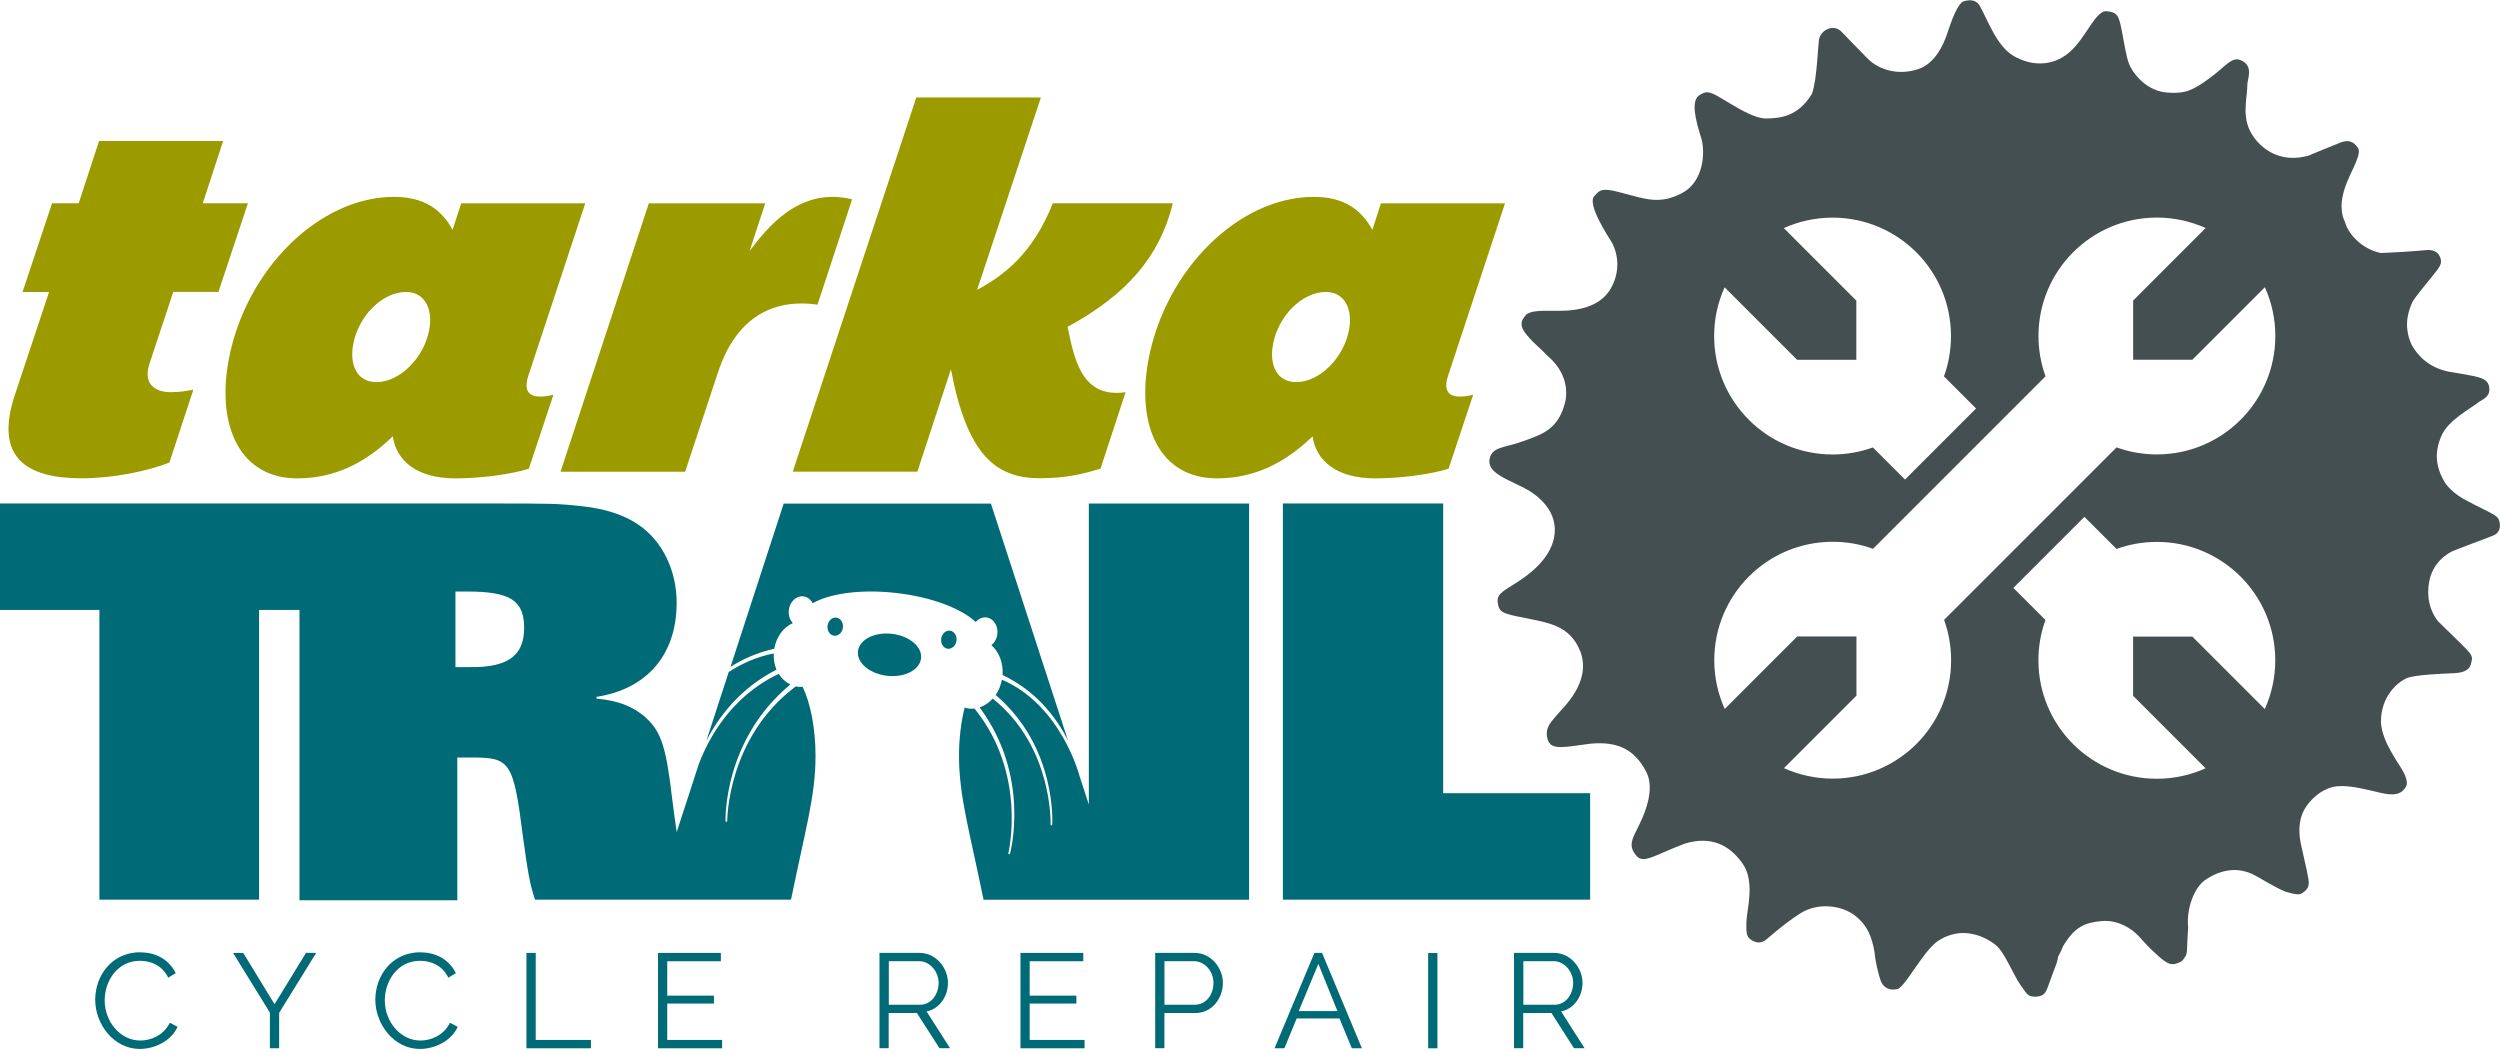
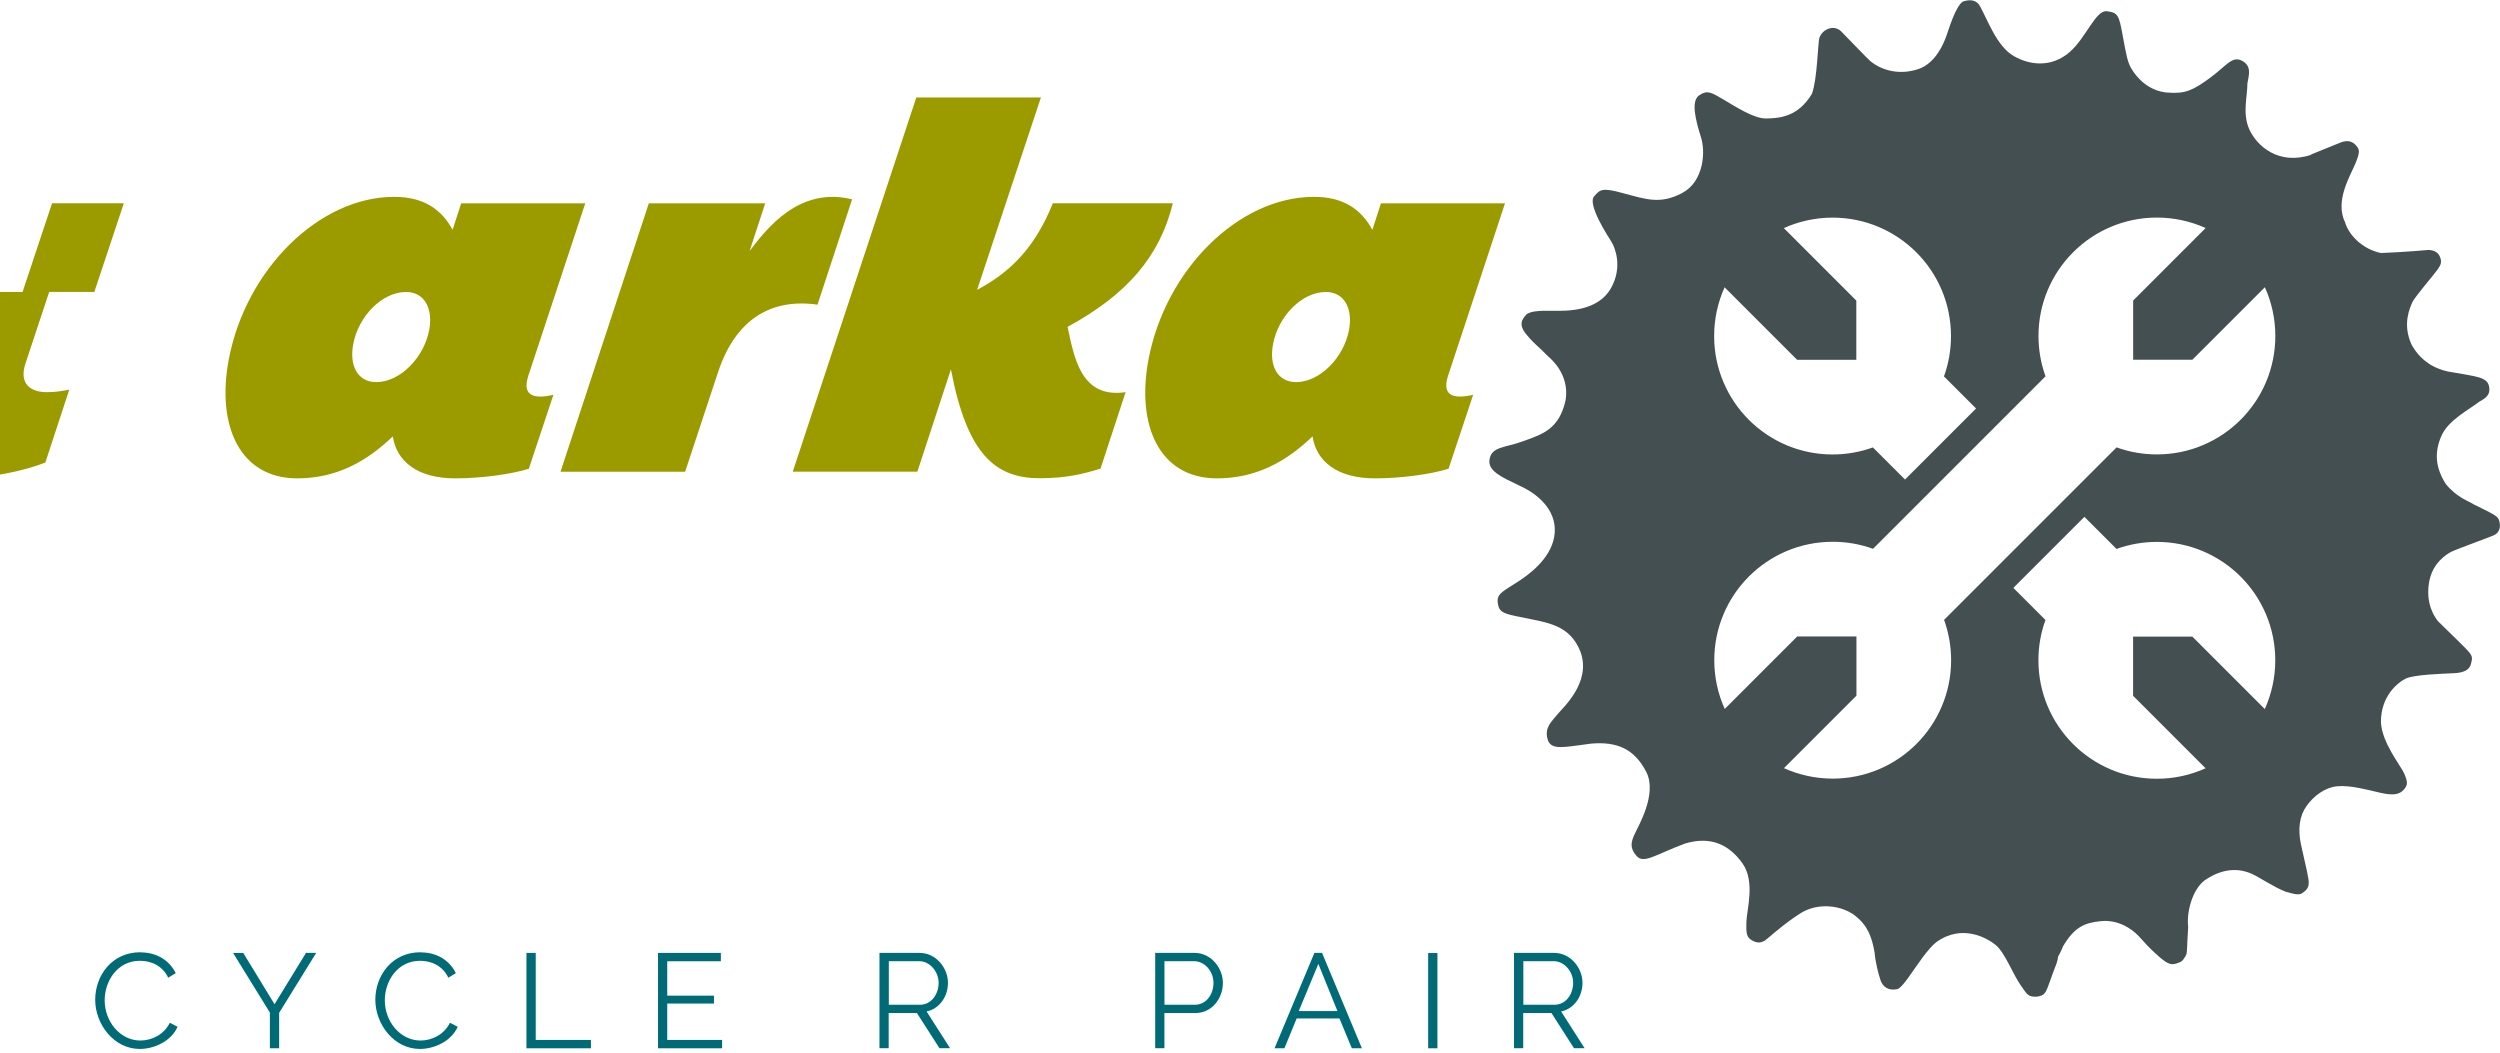
<svg xmlns="http://www.w3.org/2000/svg" id="Layer_1" viewBox="0 0 380 160">
  <defs>
    <style>.cls-1{fill:#444f51;fill-rule:evenodd;}.cls-1,.cls-2,.cls-3{stroke-width:0px;}.cls-2{fill:#9b9b00;}.cls-3{fill:#006b77;}</style>
  </defs>
-   <path class="cls-2" d="M7.91,30.9h4.05l3.1-9.47h18.86l-3.1,9.47h6.86l-4.48,13.47h-6.86l-3.6,10.85c-1.07,3.23.89,4.39,3.23,4.39,1.56,0,2.54-.23,3.42-.38l-3.64,11.08c-3.36,1.31-8.48,2.39-13.39,2.39-8.34,0-13.28-3.16-10.09-12.7l5.19-15.62H3.43l4.48-13.47ZM68.8,34.91l1.3-4h18.86l-8.67,26.25c-.95,3,.82,3.54,3.83,2.85l-3.74,11.24c-2.73.85-7.29,1.46-11.19,1.46-5.77,0-8.94-2.62-9.48-6.39-3.99,3.85-8.6,6.39-14.53,6.39-8.73,0-12.29-8-10.42-18.01,2.59-13.78,13.77-24.78,25.15-24.78,4.52,0,7.2,1.92,8.88,5ZM65.24,50.15c.61-3.23-.71-5.77-3.52-5.77-3.66,0-7.24,3.7-8.03,7.93-.61,3.23.63,5.77,3.52,5.77,3.58,0,7.24-3.7,8.03-7.93ZM109.18,56.46l-5.04,15.24h-18.94l13.42-40.79h17.69l-2.37,7.24c2.58-3.39,7.54-9.85,15.58-7.85l-5.26,16.01c-6.98-1-12.41,2.16-15.08,10.16ZM171.09,59.61l-3.81,11.62c-2.73.85-5.34,1.46-9.24,1.46-6.7,0-11.03-3.54-13.5-16.55l-5.1,15.55h-18.94l18.78-56.88h18.94l-9.7,29.25c3.99-2.16,8.41-5.39,11.51-13.16h18.24c-2,8.16-7.06,13.93-16,18.78,1,4.62,2,10.93,8.81,9.93ZM208.61,34.91l1.29-4h18.86l-8.67,26.25c-.95,3,.82,3.54,3.83,2.85l-3.74,11.24c-2.73.85-7.29,1.46-11.19,1.46-5.77,0-8.94-2.62-9.48-6.39-3.99,3.85-8.6,6.39-14.53,6.39-8.73,0-12.29-8-10.42-18.01,2.59-13.78,13.77-24.78,25.15-24.78,4.52,0,7.2,1.92,8.88,5ZM205.05,50.15c.61-3.23-.71-5.77-3.52-5.77-3.66,0-7.24,3.7-8.03,7.93-.61,3.23.63,5.77,3.52,5.77,3.58,0,7.24-3.7,8.03-7.93Z" />
-   <path class="cls-3" d="M241.7,120.57v16.18h-46.7v-60.22h24.36v44.04h22.34ZM117.69,98.6c.31-1.82,1.41-3.27,2.82-3.89-.45-.47-.7-1.2-.61-1.98.15-1.27,1.14-2.21,2.22-2.08.61.07,1.11.47,1.41,1.04,2.62-1.5,7.41-2.17,12.74-1.55,5.34.61,9.84,2.35,12.04,4.4.42-.48,1-.76,1.61-.69,1.08.12,1.83,1.26,1.68,2.53-.08.71-.44,1.31-.91,1.68,1.16,1.02,1.83,2.69,1.7,4.54,5.25,2.5,8.26,6.61,9.94,9.94l-11.71-35.99h-31.5l-8.08,24.81c1.87-1.18,4.07-2.18,6.66-2.75ZM118.03,101.79c-.32-.73-.46-1.58-.42-2.47-2.66.53-4.93,1.58-6.84,2.82l-3.41,10.47c1.86-3.63,5.11-7.99,10.66-10.82ZM165.49,122.26s-.85-2.62-1.38-4.24c-.04-.12-2.78-10.83-11.82-14.71-.16.87-.49,1.67-.95,2.33,9.32,7.91,8.61,19.57,8.6,19.7,0,.07-.06.12-.13.12,0,0,0,0,0,0-.07,0-.13-.06-.12-.14,0-.13.35-11.84-8.79-19.13-.57.62-1.25,1.09-2,1.33,7.81,10.51,4.66,22.1,4.62,22.23-.02.06-.07.1-.13.1-.01,0-.02,0-.03,0-.07-.02-.11-.09-.09-.16.03-.13,2.88-12.11-5.15-21.99-.28.03-.57.04-.86,0-.22-.02-.42-.09-.63-.15-.54,2.13-.86,4.65-.86,7.37,0,6.06,1.56,11.21,3.73,21.84h40.36v-60.22h-24.36v45.72ZM120.24,136.75h-38.91c-.83-2.44-1.1-4.25-1.83-9.49-1.47-11.57-1.92-12.12-7.88-12.12h-2.11v21.7h-23.99v-44.13h-6.14v44.04H15.11v-44.04H0v-16.18h74.55c9.34,0,10.26,0,14.19.45,3.21.36,6.13,1.27,8.34,2.8,3.57,2.44,5.77,6.87,5.77,11.85,0,7.87-4.49,13.11-12.18,14.29v.27c3.39.27,5.95,1.36,7.78,3.17,2.11,2.08,2.84,4.43,3.75,12.3.24,1.85.45,3.42.66,4.81l3.37-10.36c1.44-3.79,4.86-10.26,12.14-13.68.44.72,1.05,1.27,1.77,1.61-10.24,8.47-9.86,20.62-9.86,20.75,0,.07.06.13.13.13,0,0,0,0,0,0,.07,0,.13-.06.13-.13,0-.13,0-12.69,10.44-20.47.09.02.18.06.28.07.25.03.5.02.74,0,1.2,2.52,1.96,6.31,1.96,10.54,0,6.06-1.56,11.21-3.73,21.84ZM79.67,95.43c0-4.16-2.11-5.52-8.7-5.52h-1.74v11.49h2.11c5.86.09,8.33-1.72,8.33-5.97ZM144.39,95.86c-.64-.07-1.24.48-1.33,1.24s.36,1.44,1,1.51,1.24-.48,1.33-1.24-.36-1.44-1-1.51ZM140,100.08c-.21,1.76-2.52,2.95-5.17,2.64s-4.63-1.98-4.42-3.74c.21-1.76,2.52-2.95,5.17-2.64s4.63,1.98,4.42,3.74ZM128.12,95.39c-.09.76-.68,1.32-1.33,1.24s-1.09-.75-1-1.51.68-1.32,1.33-1.24,1.09.75,1,1.51Z" />
+   <path class="cls-2" d="M7.91,30.9h4.05l3.1-9.47l-3.1,9.47h6.86l-4.48,13.47h-6.86l-3.6,10.85c-1.07,3.23.89,4.39,3.23,4.39,1.56,0,2.54-.23,3.42-.38l-3.64,11.08c-3.36,1.31-8.48,2.39-13.39,2.39-8.34,0-13.28-3.16-10.09-12.7l5.19-15.62H3.43l4.48-13.47ZM68.8,34.91l1.3-4h18.86l-8.67,26.25c-.95,3,.82,3.54,3.83,2.85l-3.74,11.24c-2.73.85-7.29,1.46-11.19,1.46-5.77,0-8.94-2.62-9.48-6.39-3.99,3.85-8.6,6.39-14.53,6.39-8.73,0-12.29-8-10.42-18.01,2.59-13.78,13.77-24.78,25.15-24.78,4.52,0,7.2,1.92,8.88,5ZM65.24,50.15c.61-3.23-.71-5.77-3.52-5.77-3.66,0-7.24,3.7-8.03,7.93-.61,3.23.63,5.77,3.52,5.77,3.58,0,7.24-3.7,8.03-7.93ZM109.18,56.46l-5.04,15.24h-18.94l13.42-40.79h17.69l-2.37,7.24c2.58-3.39,7.54-9.85,15.58-7.85l-5.26,16.01c-6.98-1-12.41,2.16-15.08,10.16ZM171.09,59.61l-3.81,11.62c-2.73.85-5.34,1.46-9.24,1.46-6.7,0-11.03-3.54-13.5-16.55l-5.1,15.55h-18.94l18.78-56.88h18.94l-9.7,29.25c3.99-2.16,8.41-5.39,11.51-13.16h18.24c-2,8.16-7.06,13.93-16,18.78,1,4.62,2,10.93,8.81,9.93ZM208.61,34.91l1.29-4h18.86l-8.67,26.25c-.95,3,.82,3.54,3.83,2.85l-3.74,11.24c-2.73.85-7.29,1.46-11.19,1.46-5.77,0-8.94-2.62-9.48-6.39-3.99,3.85-8.6,6.39-14.53,6.39-8.73,0-12.29-8-10.42-18.01,2.59-13.78,13.77-24.78,25.15-24.78,4.52,0,7.2,1.92,8.88,5ZM205.05,50.15c.61-3.23-.71-5.77-3.52-5.77-3.66,0-7.24,3.7-8.03,7.93-.61,3.23.63,5.77,3.52,5.77,3.58,0,7.24-3.7,8.03-7.93Z" />
  <path class="cls-3" d="M21.36,144.76c2.57,0,4.45,1.31,5.35,3.16l-1.14.69c-.92-1.92-2.72-2.57-4.29-2.57-3.47,0-5.37,3.1-5.37,6.02,0,3.21,2.35,6.1,5.43,6.1,1.63,0,3.55-.82,4.47-2.7l1.18.61c-.94,2.16-3.51,3.37-5.74,3.37-3.98,0-6.78-3.8-6.78-7.47s2.51-7.23,6.88-7.23Z" />
  <path class="cls-3" d="M36.97,144.84l4.76,7.8,4.78-7.8h1.55l-5.63,9.11v5.39h-1.41v-5.43l-5.59-9.06h1.55Z" />
  <path class="cls-3" d="M63.94,144.76c2.57,0,4.45,1.31,5.35,3.16l-1.14.69c-.92-1.92-2.72-2.57-4.29-2.57-3.47,0-5.37,3.1-5.37,6.02,0,3.21,2.35,6.1,5.43,6.1,1.63,0,3.55-.82,4.47-2.7l1.18.61c-.94,2.16-3.51,3.37-5.74,3.37-3.98,0-6.78-3.8-6.78-7.47s2.51-7.23,6.88-7.23Z" />
  <path class="cls-3" d="M80.02,159.34v-14.5h1.41v13.23h8.39v1.27h-9.8Z" />
  <path class="cls-3" d="M109.76,158.07v1.27h-9.74v-14.5h9.55v1.27h-8.15v5.23h7.1v1.2h-7.1v5.53h8.33Z" />
  <path class="cls-3" d="M133.68,159.34v-14.5h6.1c2.51,0,4.31,2.31,4.31,4.55,0,2.1-1.31,3.96-3.25,4.35l3.57,5.59h-1.61l-3.43-5.35h-4.29v5.35h-1.41ZM135.09,152.72h4.76c1.72,0,2.82-1.61,2.82-3.33s-1.35-3.29-2.94-3.29h-4.63v6.61Z" />
-   <path class="cls-3" d="M164.85,158.07v1.27h-9.74v-14.5h9.55v1.27h-8.15v5.23h7.1v1.2h-7.1v5.53h8.33Z" />
  <path class="cls-3" d="M175.59,159.34v-14.5h6c2.49,0,4.29,2.31,4.29,4.55,0,2.37-1.67,4.59-4.17,4.59h-4.72v5.35h-1.41ZM177,152.72h4.63c1.71,0,2.82-1.57,2.82-3.33s-1.35-3.29-2.94-3.29h-4.51v6.61Z" />
  <path class="cls-3" d="M193.73,159.34l6.06-14.5h1.16l6.06,14.5h-1.53l-1.88-4.53h-6.51l-1.86,4.53h-1.51ZM200.39,146.51l-2.98,7.17h5.88l-2.9-7.17Z" />
  <path class="cls-3" d="M217.08,159.34v-14.48h1.41v14.48h-1.41Z" />
  <path class="cls-3" d="M230.13,159.34v-14.5h6.1c2.51,0,4.31,2.31,4.31,4.55,0,2.1-1.31,3.96-3.25,4.35l3.57,5.59h-1.61l-3.43-5.35h-4.29v5.35h-1.41ZM231.54,152.72h4.76c1.71,0,2.82-1.61,2.82-3.33s-1.35-3.29-2.94-3.29h-4.63v6.61Z" />
  <path class="cls-1" d="M351.24,23.5l4.61-1.87c1.21-.44,1.87,0,2.32.54.45.54.62.85-.16,2.71-.77,1.86-3.16,5.68-1.55,8.93.48,1.73,2.48,4.04,5.45,4.65,3.96-.16,7.24-.47,7.24-.47,1,.06,1.53.45,1.79,1.22.26.77-.04,1.19-.49,1.84-.45.65-3.49,4.18-3.8,4.94-.3.76-1.54,3.21-.1,6.38,1.58,2.87,4.11,3.97,6.54,4.27,3.18.58,4.95.66,5.24,2.06.29,1.4-.63,1.88-1.48,2.36-1.49,1.18-4.76,2.79-5.8,5.29-1.04,2.5-.86,4.7.68,7.17,1.66,2.12,3.7,2.72,4.19,3.1,1.34.68,3.4,1.6,3.76,2.11.36.51.66,2.1-.66,2.65-1.32.55-5.88,2.19-6.46,2.51-.58.31-2.89,1.63-3.36,4.74-.48,3.1.75,4.99,1.36,5.78,1.57,1.57,4.41,4.24,4.83,4.83.47.65.39.89.19,1.7-.2.81-.98,1.33-2.65,1.39-1.68.08-5.99.21-7.24.81-1.25.6-3.8,2.67-3.79,6.62.14,3.14,3.01,6.61,3.52,7.78.57,1.29.6,1.8-.07,2.52-.67.72-1.59.88-3.51.45-2.04-.47-4.59-1.18-6.53-1-1.94.17-3.63,1.48-4.72,3.01-1.09,1.53-1.31,3.51-.87,5.71.74,3.31,1.31,5.63,1.2,6.06,0,.78-.58,1.21-1.07,1.52-.49.3-1.47.01-2.4-.26-1.77-.67-3.99-2.19-5.2-2.74-1.56-.7-4-1.05-6.87.82-1.97,1.2-3.07,4.73-2.78,7.29-.23,3.51-.1,3.98-.41,4.43-.44.67-.46.81-1.33,1.09-.87.28-1.39.07-2.6-.95-1.87-1.66-2.13-2.08-3.2-3.22-1.07-1.13-3.11-2.5-5.68-2.26-2.57.25-4.06.92-5.79,3.81-.41,1.05-.76,1.57-.76,1.57-.04.63-.38,1.44-.38,1.44,0,0-.63,1.62-.77,2.08-.72,2.01-.81,2.41-2.06,2.58-1.35.08-1.49-.32-2.45-1.69-1.19-1.67-2.41-4.97-3.78-6.12-1.38-1.15-5.23-3.29-9.1-.45-.51.38-1.34,1.34-2.02,2.25-1.52,2.05-3.04,4.59-3.84,4.86-1.32.3-2.23-.29-2.58-1.31-.35-1.01-.82-2.94-.91-4.22-.4-2.35-1.05-4.14-3-5.65-1.95-1.5-5.56-2.1-8.37-.28-2.81,1.82-4.96,3.9-5.38,4.13-.42.22-.97.45-1.85-.05s-.94-1.05-.89-2.83c.05-1.82,1.38-6.12-.59-8.89-1.97-2.77-4.73-4.22-8.74-3.02-4.55,1.7-6.27,3.14-7.37,1.88-1.1-1.26-.81-2.17-.27-3.35.54-1.18,3.44-6.05,1.77-9.38-1.85-3.64-4.57-4.66-8.4-4.34-4.11.52-6.15,1.12-6.63-.71-.48-1.82.71-2.71,1.49-3.71.78-.99,5.24-4.86,3.52-9.54-1.62-4.15-5.1-4.41-8.51-5.16-3.39-.64-3.87-.84-4.07-2.34-.18-1.43,1.08-1.81,3.44-3.39,2.37-1.59,5.36-4.27,5.24-7.86-.15-3.57-3.5-5.71-5.56-6.59-2.61-1.26-4.73-2.17-4.34-4.02.39-1.85,2.33-1.63,5.13-2.66,2.85-1.04,5.47-1.79,6.42-6.28.59-3.85-2.19-6.19-2.69-6.62-1.51-1.58-1.93-1.7-3.15-3.16-1.43-1.61-.77-2.42-.25-3.06.52-.64,2.01-.73,4.17-.69,2.2.04,6.84.08,8.82-3.46,1.85-3.32.52-6.29.07-7.01-.45-.72-3.78-5.77-2.62-6.96.89-.98,1.13-1.35,4.44-.43,3.47.92,5.59,1.71,8.9-.03,3.31-1.73,3.64-6.35,2.83-8.64-.74-2.41-1.61-5.56-.06-6.32,1.09-.72,1.77-.3,3.54.75,1.85,1.08,4.53,2.85,6.41,2.87,2.12-.03,4.89-.23,7.02-3.74.83-2.21.91-7.92,1.14-8.53.41-1.22,2.09-2.07,3.27-1.01,1.63,1.65,4.03,4.22,4.62,4.68,1.12.9,3.78,2.22,7.18,1.08,2.65-.92,3.82-3.93,4.21-4.97.39-1.04,1.34-4.41,2.49-5.27,1.48-.52,2.28,0,2.64.7,1.17,2.08,2.54,6.08,5.13,7.57,2.59,1.49,5.8,1.68,8.41-.53,2.61-2.21,4.01-6.5,5.76-6.28,1.67.21,1.82.57,2.39,3.7.57,3.13.75,3.93,1.2,4.81.91,1.66,2.82,3.63,5.56,3.85,2.74.22,3.89-.33,6.4-2.15,2.58-1.87,3.46-3.5,4.98-2.68,1.52.82,1.03,2.19.82,3.41-.02,2.23-.78,4.58.27,6.98,1.14,2.55,4.45,5.53,9.39,3.91ZM260.55,51.08c0-2.64.57-5.15,1.59-7.41l11.02,11.02h9v-9l-11.02-11.02c2.26-1.01,4.77-1.59,7.41-1.59,9.95,0,18,8.06,18,18,0,2.15-.37,4.22-1.07,6.13l3.55,3.55,1.33,1.33-10.8,10.8-1.33-1.33-3.55-3.55c-1.91.69-3.98,1.07-6.13,1.07-9.95,0-18-8.06-18-18ZM327.84,82.37c-2.15,0-4.22.38-6.13,1.07l-3.55-3.55-1.33-1.33-8.59,8.59-2.21,2.21,4.88,4.88c-.7,1.91-1.07,3.98-1.07,6.13,0,9.95,8.06,18,18,18,2.64,0,5.15-.57,7.41-1.59l-11.02-11.02v-9h9l11.02,11.02c1.01-2.26,1.59-4.77,1.59-7.41,0-9.95-8.06-18-18-18ZM344.26,43.66l-11.02,11.02h-9v-9l11.02-11.02c-2.26-1.01-4.77-1.59-7.41-1.59-9.95,0-18,8.06-18,18,0,2.15.38,4.22,1.07,6.13l-22.67,22.67h0l-3.55,3.55c-1.91-.7-3.98-1.07-6.13-1.07-9.95,0-18,8.06-18,18,0,2.64.57,5.15,1.59,7.41l11.02-11.02h9v9l-11.02,11.02c2.26,1.01,4.77,1.59,7.41,1.59,9.95,0,18-8.06,18-18,0-2.15-.38-4.22-1.07-6.13l3.55-3.55,19.12-19.12,3.55-3.55c1.91.7,3.98,1.07,6.13,1.07,9.95,0,18-8.06,18-18,0-2.64-.57-5.15-1.59-7.41Z" />
</svg>